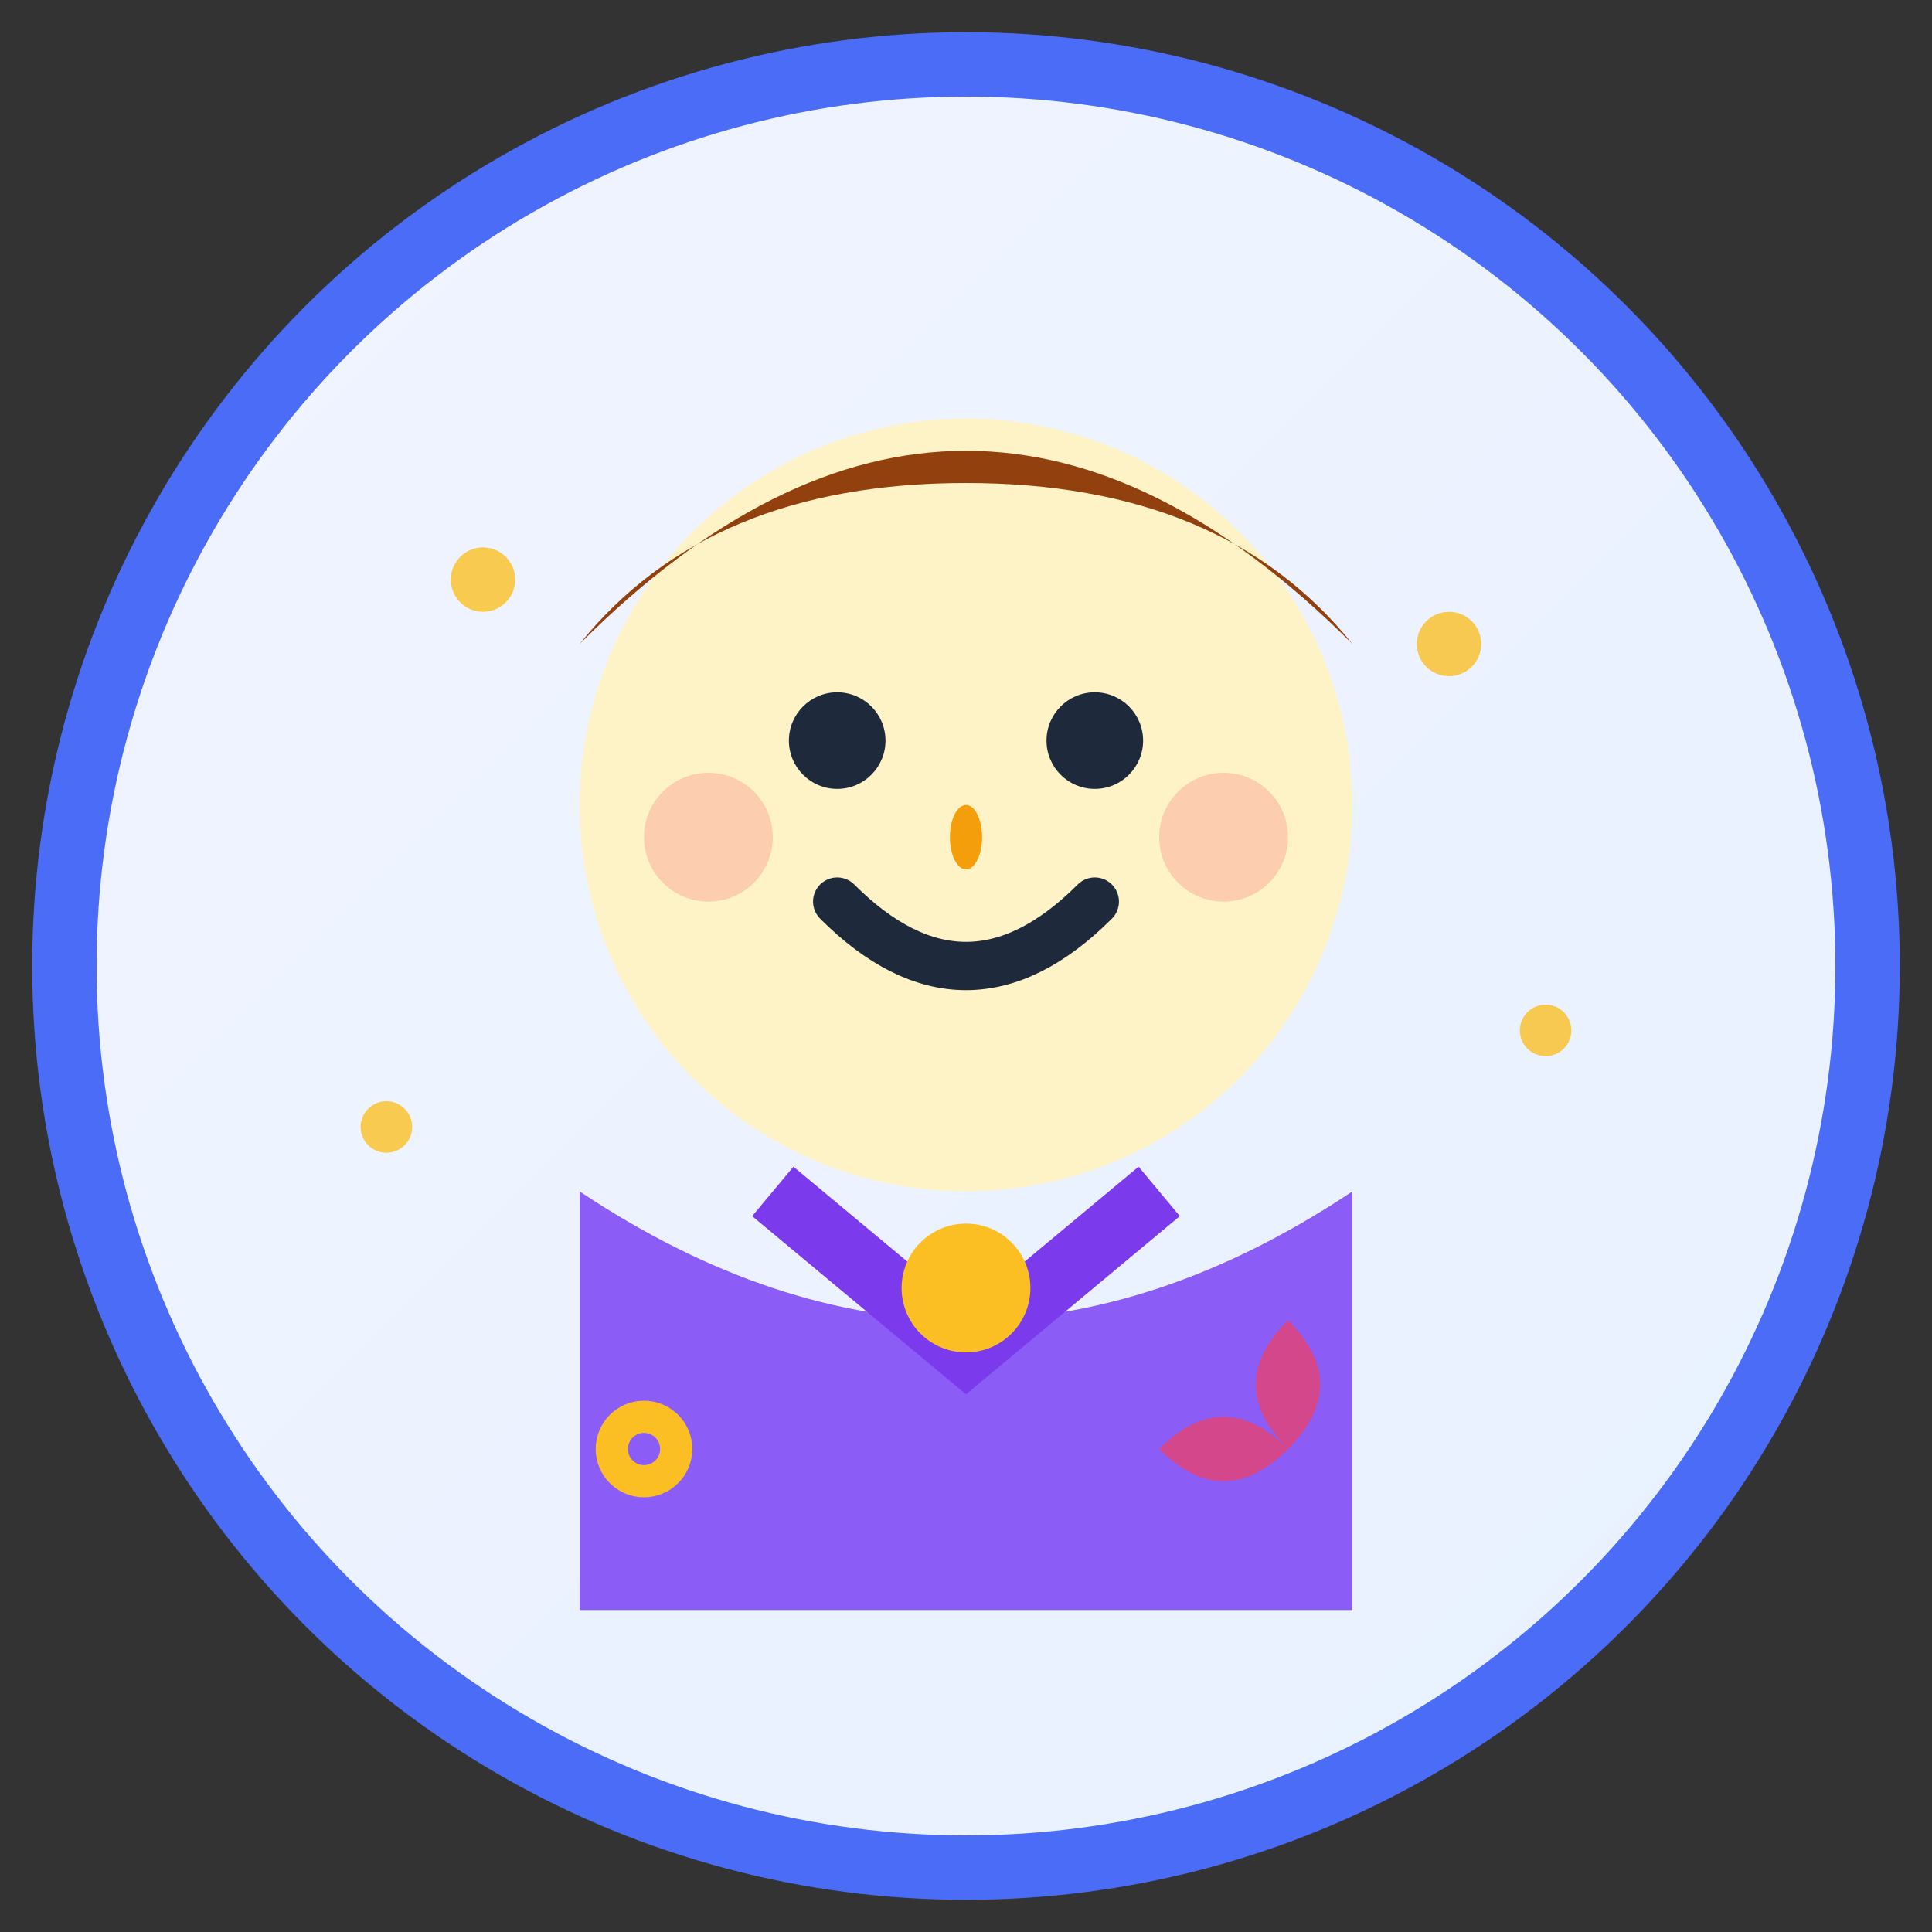
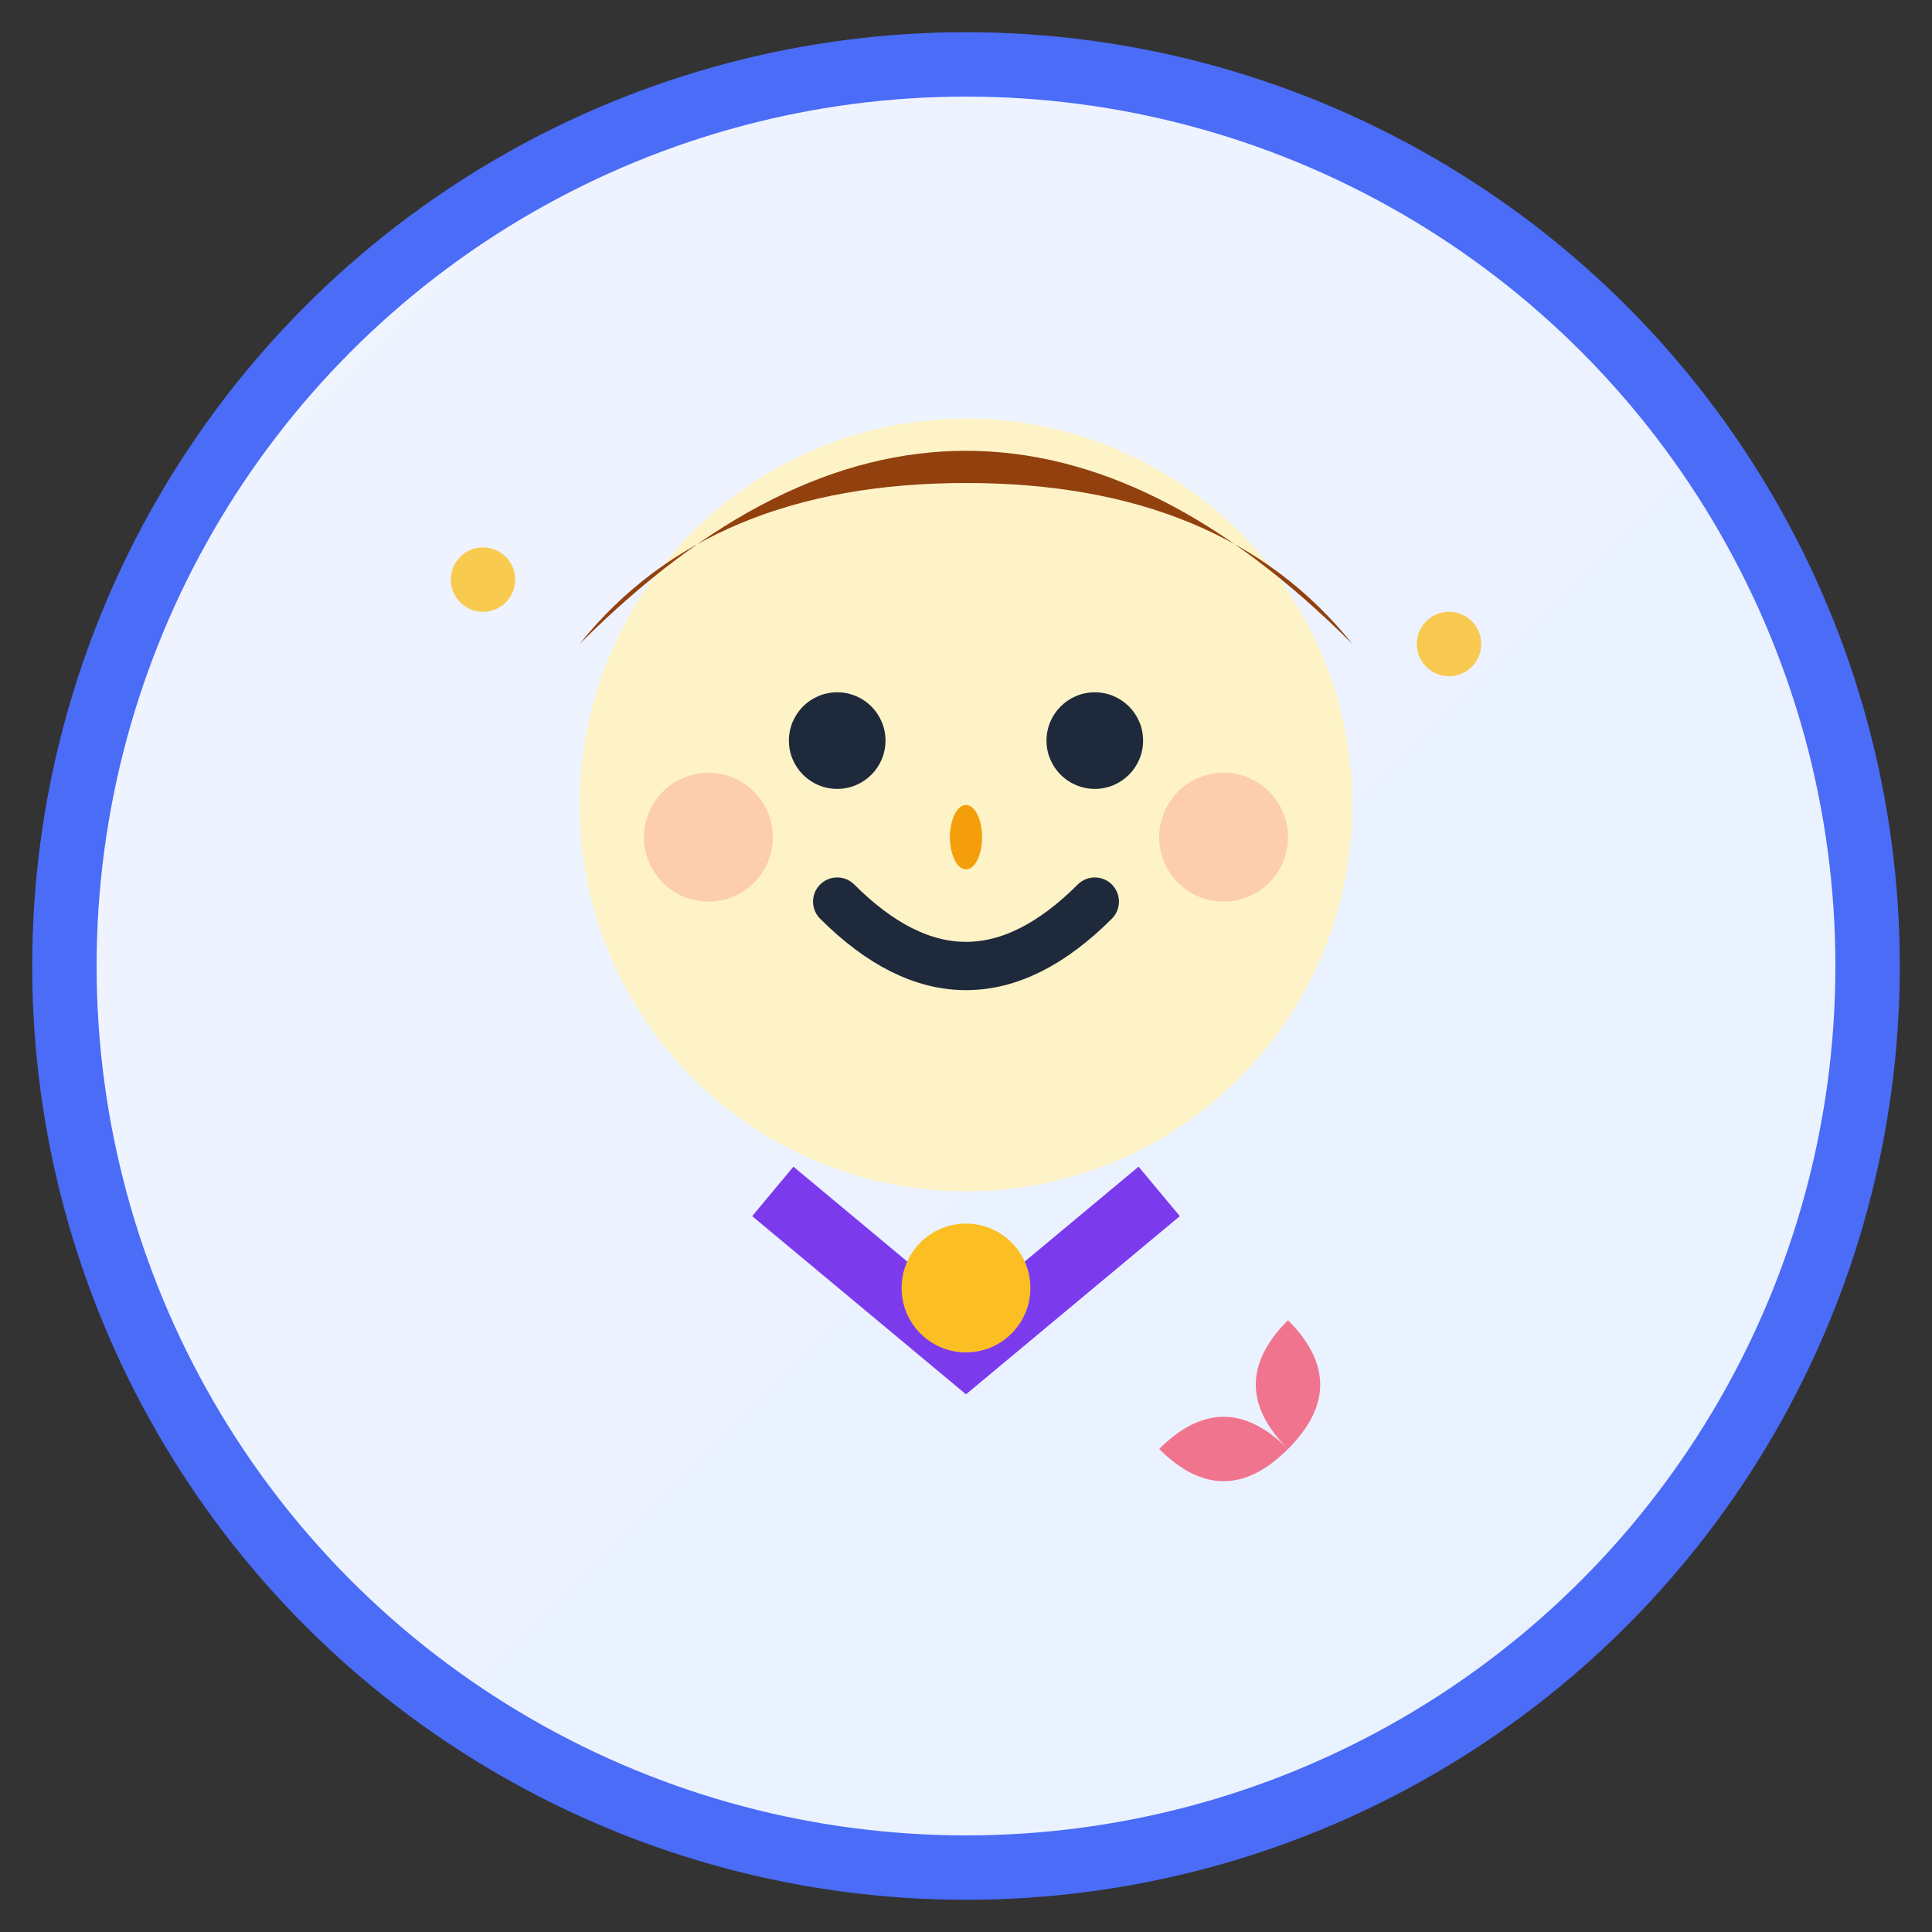
<svg xmlns="http://www.w3.org/2000/svg" width="60" height="60" viewBox="0 0 60 60" fill="none">
  <rect x="0" y="0" width="60" height="60" fill="#333333" stroke="none" />
  <defs>
    <linearGradient id="testimonial1Gradient" x1="0%" y1="0%" x2="100%" y2="100%">
      <stop offset="0%" style="stop-color:#F0F4FF;stop-opacity:1" />
      <stop offset="100%" style="stop-color:#E8F1FF;stop-opacity:1" />
    </linearGradient>
  </defs>
  <circle cx="30" cy="30" r="28" fill="url(#testimonial1Gradient)" stroke="#4A6CF7" stroke-width="2" />
  <circle cx="30" cy="25" r="12" fill="#FEF3C7" />
  <path d="M18 20 Q30 8 42 20 Q38 15 30 15 Q22 15 18 20" fill="#92400E" />
  <circle cx="26" cy="23" r="1.5" fill="#1E293B" />
  <circle cx="34" cy="23" r="1.5" fill="#1E293B" />
  <ellipse cx="30" cy="26" rx="0.5" ry="1" fill="#F59E0B" />
  <path d="M26 28 Q30 32 34 28" stroke="#1E293B" stroke-width="1.5" fill="none" stroke-linecap="round" />
  <circle cx="22" cy="26" r="2" fill="#F87171" opacity="0.3" />
  <circle cx="38" cy="26" r="2" fill="#F87171" opacity="0.3" />
-   <path d="M18 37 Q30 45 42 37 L42 50 L18 50 Z" fill="#8B5CF6" />
  <path d="M24 37 L30 42 L36 37" stroke="#7C3AED" stroke-width="2" fill="none" />
  <circle cx="30" cy="40" r="2" fill="#FBBF24" />
-   <circle cx="20" cy="45" r="1" fill="none" stroke="#FBBF24" stroke-width="1" />
  <g fill="#FBBF24" opacity="0.8">
    <circle cx="15" cy="18" r="1" />
    <circle cx="45" cy="20" r="1" />
-     <circle cx="12" cy="35" r="0.8" />
-     <circle cx="48" cy="32" r="0.8" />
  </g>
  <path d="M40 45 Q38 43 40 41 Q42 43 40 45 Q38 43 36 45 Q38 47 40 45" fill="#F43F5E" opacity="0.7" />
</svg>